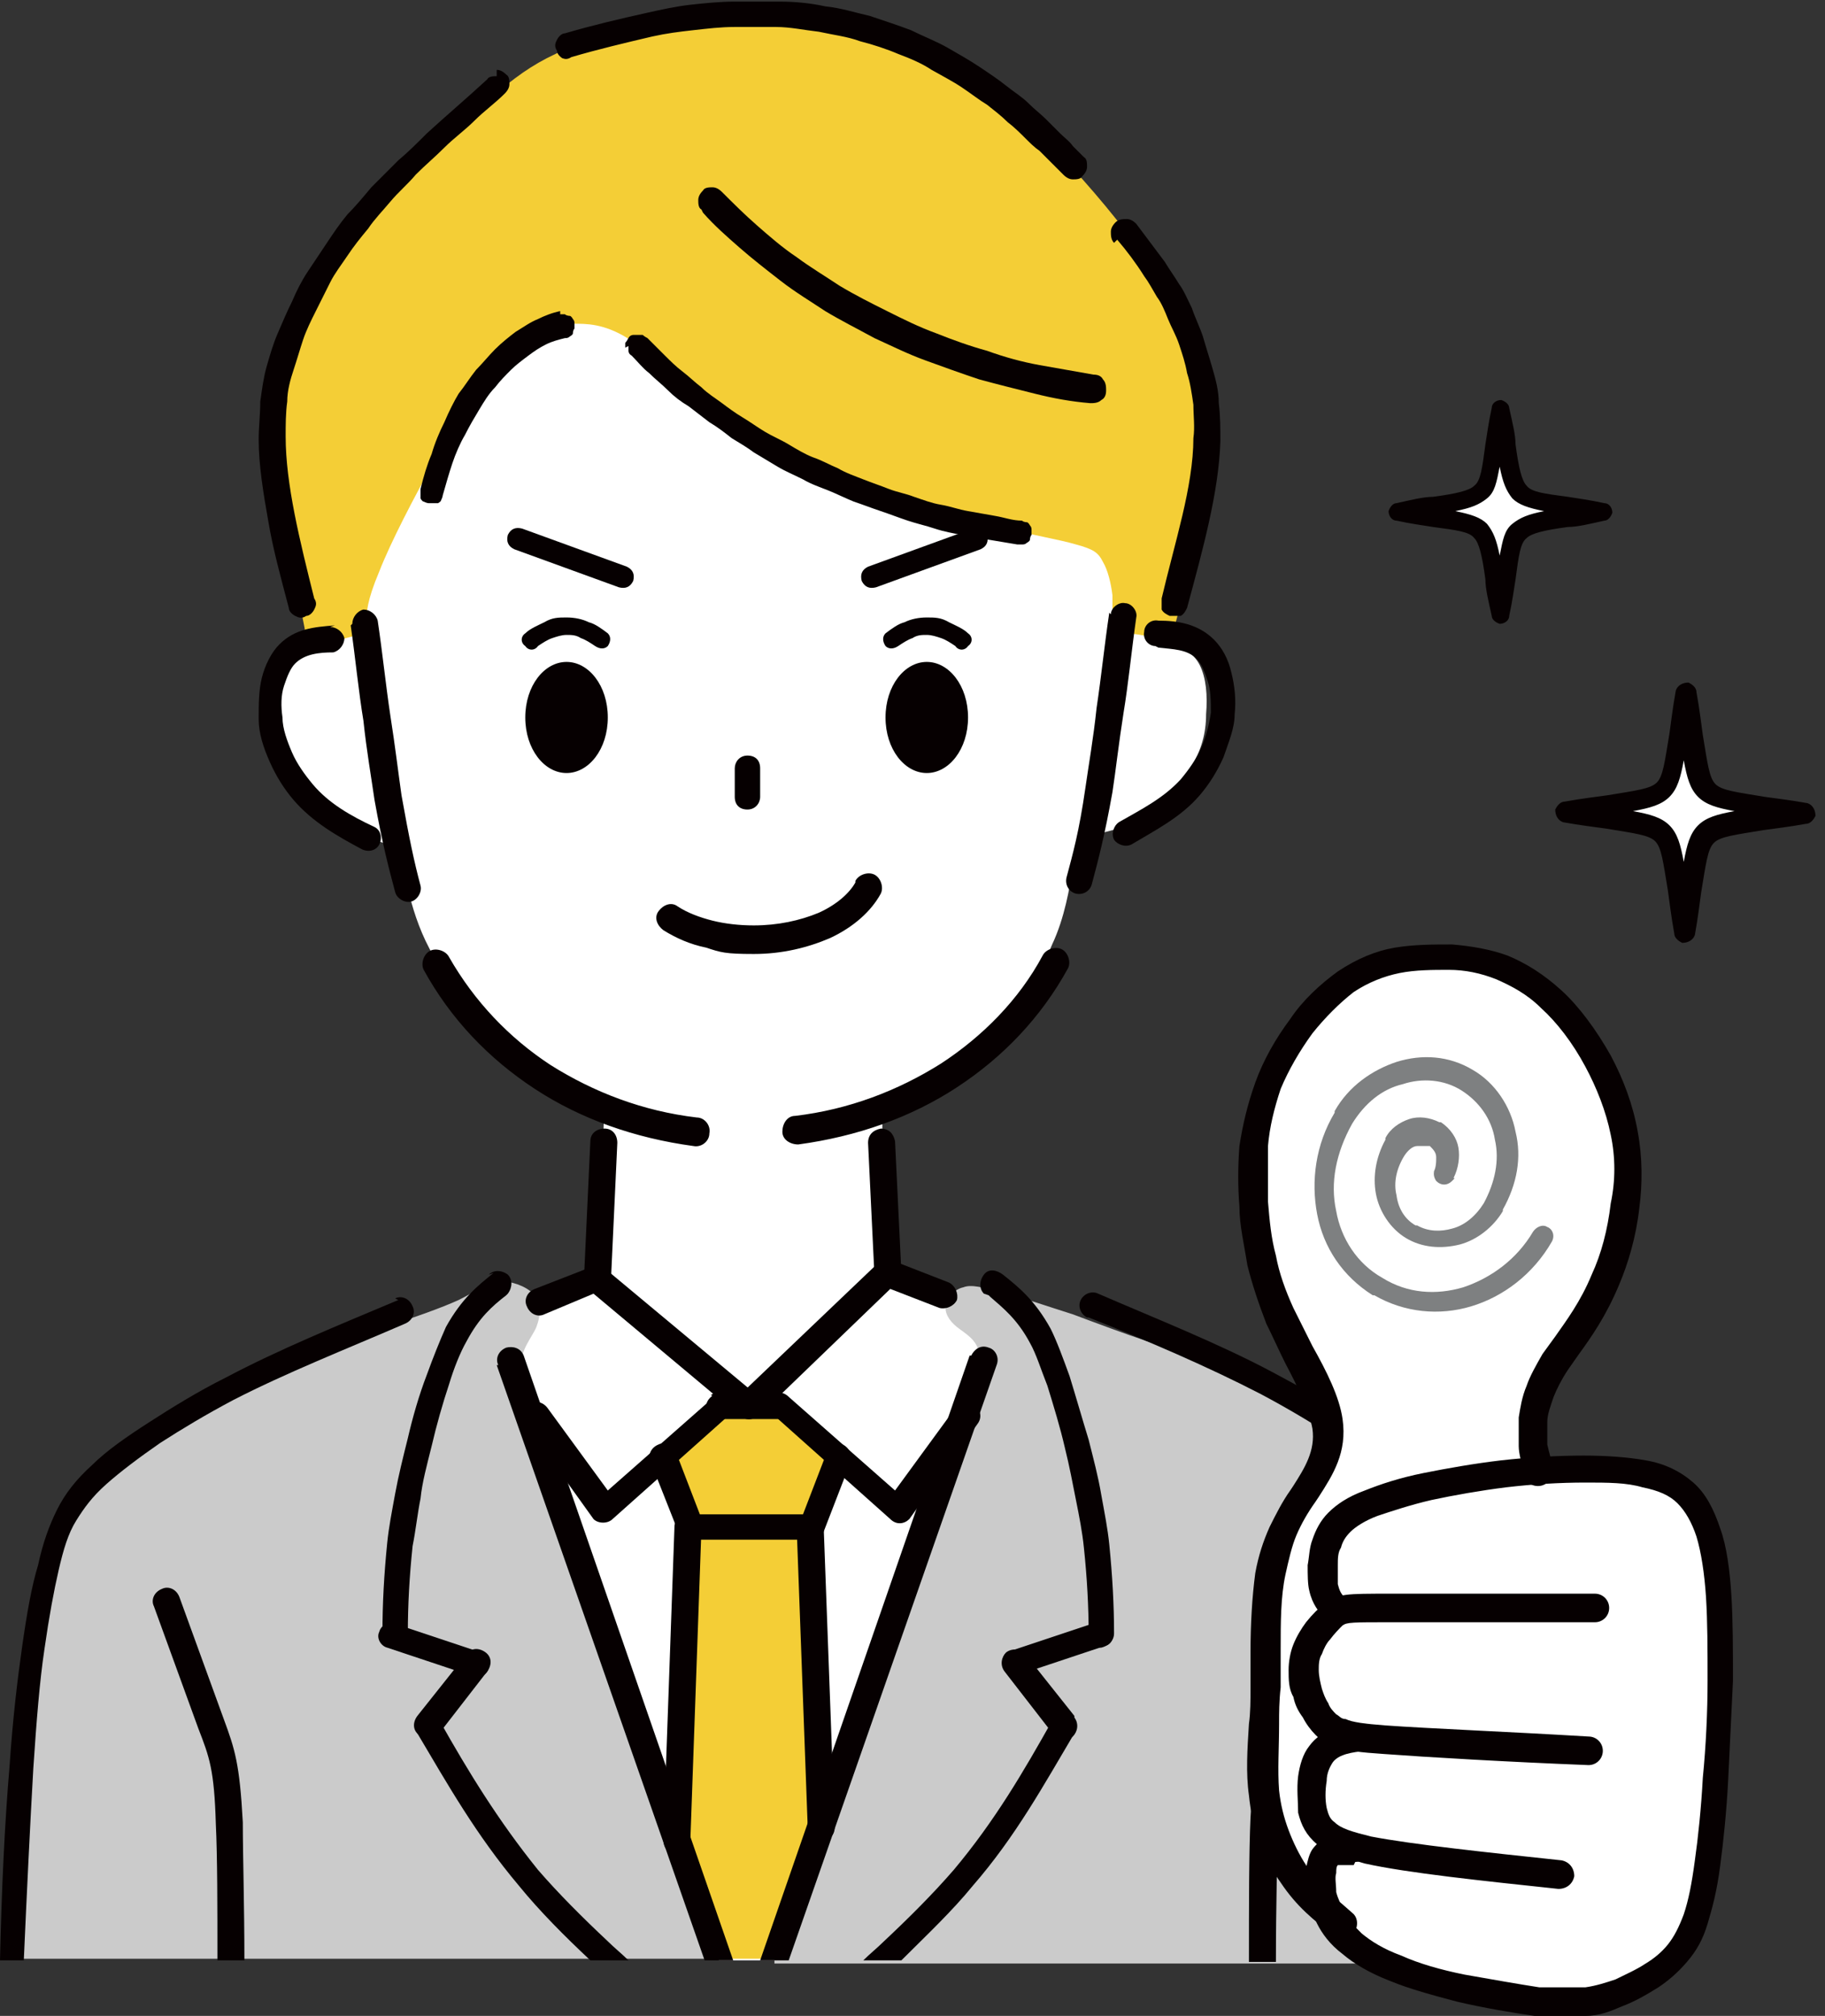
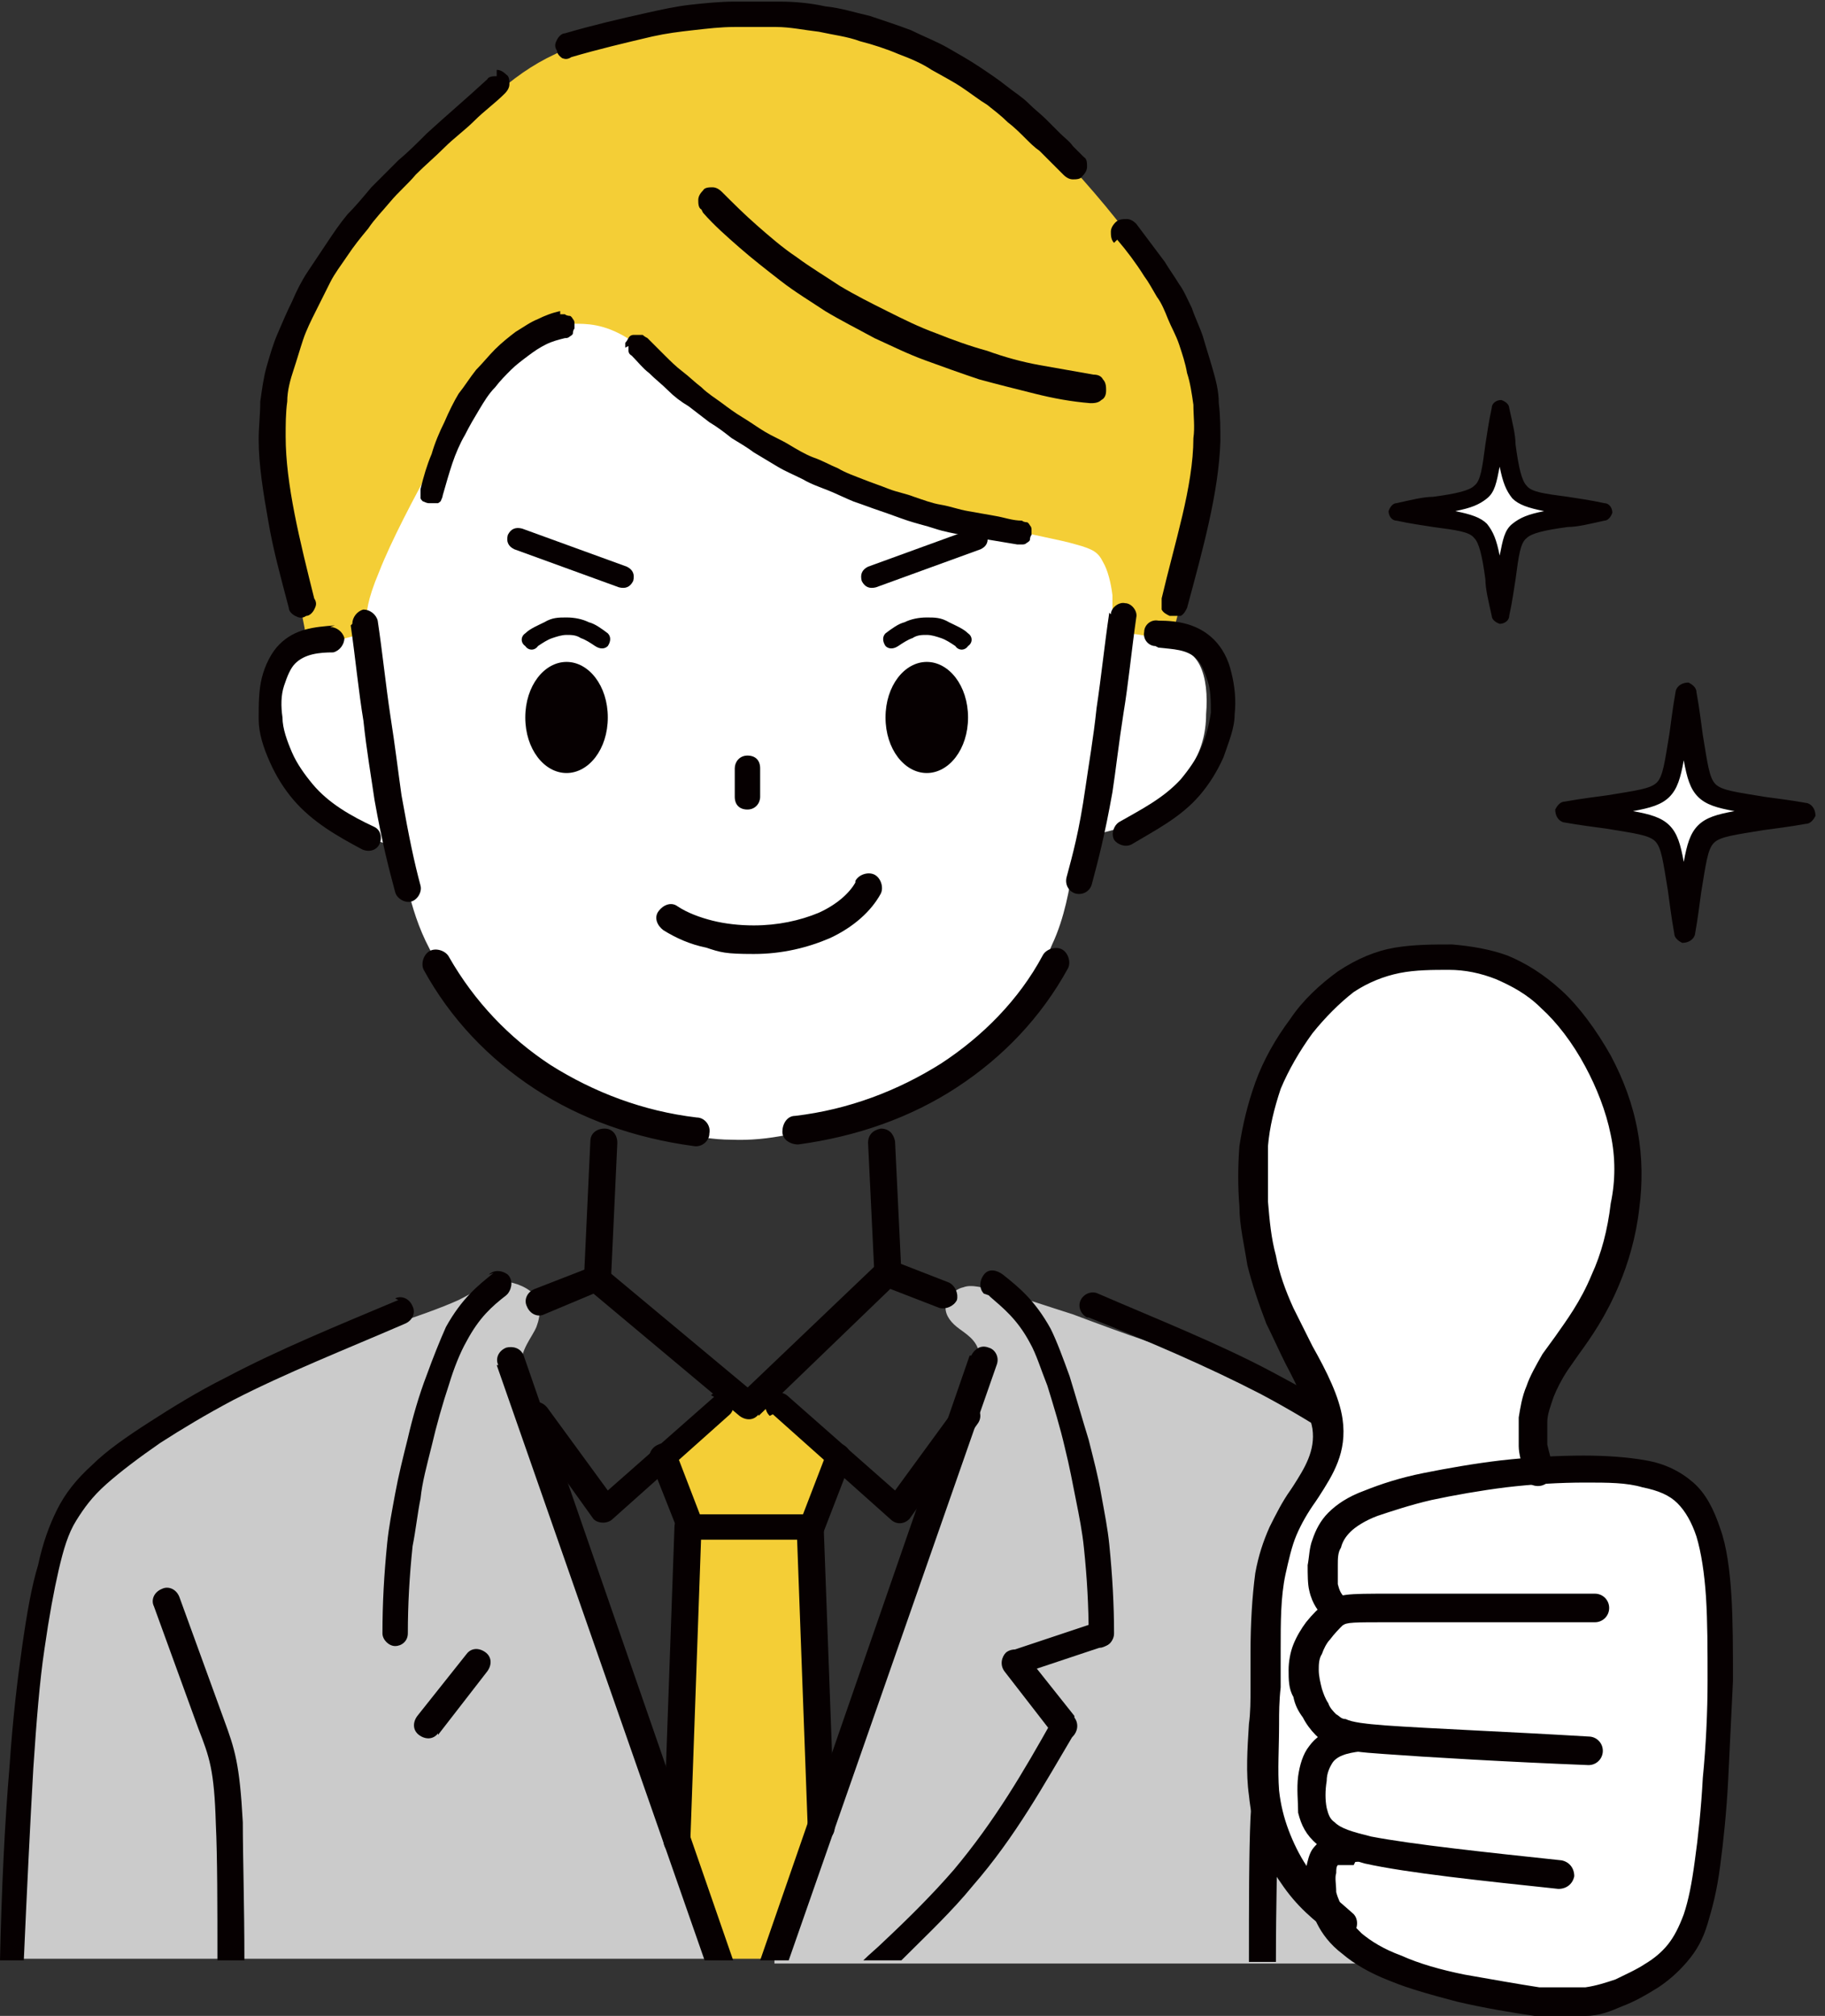
<svg xmlns="http://www.w3.org/2000/svg" id="_レイヤー_1" data-name="レイヤー 1" version="1.1" viewBox="0 0 115 127">
  <rect x="0" y="0" width="115" height="127" fill="#333333" stroke="none" />
  <defs>
    <style>
      .cls-1 {
        fill: #fff;
      }

      .cls-1, .cls-2, .cls-3, .cls-4, .cls-5, .cls-6 {
        stroke-width: 0px;
      }

      .cls-1, .cls-2, .cls-4, .cls-5 {
        fill-rule: evenodd;
      }

      .cls-2, .cls-6 {
        fill: #060001;
      }

      .cls-3 {
        fill: #7e8081;
      }

      .cls-4 {
        fill: #f4ce36;
      }

      .cls-5 {
        fill: #cbcbcb;
      }
    </style>
  </defs>
  <path class="cls-1" d="M106.1,58.7c-1.3-7.6,0-6.2-7.5-7.5,7.6-1.3,6.2,0,7.5-7.5,1.3,7.6,0,6.2,7.5,7.5-7.6,1.3-6.2,0-7.5,7.5h0Z" />
  <path class="cls-6" d="M105.1,56.1c.1.7.2,1.6.4,2.7,0,.3.3.5.5.6.4,0,.7-.2.8-.5.2-1.1.3-2,.4-2.7.3-1.8.4-2.7.8-3.1s1.3-.5,3.1-.8c.7-.1,1.6-.2,2.7-.4.3,0,.5-.3.6-.5,0-.4-.2-.7-.5-.8-1.1-.2-2-.3-2.7-.4-1.8-.3-2.7-.4-3.1-.8s-.5-1.3-.8-3.1c-.1-.7-.2-1.6-.4-2.7,0-.3-.3-.5-.5-.6-.4,0-.7.2-.8.5-.2,1.1-.3,2-.4,2.7-.3,1.8-.4,2.7-.8,3.1-.4.4-1.3.5-3.1.8-.7.1-1.6.2-2.7.4-.3,0-.5.3-.6.5,0,.4.2.7.5.8,1.1.2,2,.3,2.7.4,1.8.3,2.7.4,3.1.8.4.4.5,1.3.8,3.1h0ZM106.1,54.3c-.2-1.1-.4-1.8-.9-2.3-.5-.5-1.2-.7-2.3-.9,1.1-.2,1.8-.4,2.3-.9.5-.5.7-1.2.9-2.3.2,1.1.4,1.8.9,2.3.5.5,1.2.7,2.3.9-1.1.2-1.8.4-2.3.9-.5.5-.7,1.2-.9,2.3h0Z" />
  <path class="cls-1" d="M94.5,38.7c-1.1-6.5,0-5.3-6.4-6.4,6.5-1.1,5.3,0,6.4-6.4,1.1,6.5,0,5.3,6.4,6.4-6.5,1.1-5.3,0-6.4,6.4h0Z" />
  <path class="cls-6" d="M93.6,36.5c0,.6.2,1.4.4,2.3,0,.2.2.4.5.5.3,0,.6-.2.6-.5.2-.9.3-1.7.4-2.3.2-1.5.3-2.3.7-2.6.3-.3,1.1-.5,2.6-.7.6,0,1.4-.2,2.3-.4.2,0,.4-.2.5-.5,0-.3-.2-.6-.5-.6-.9-.2-1.7-.3-2.3-.4-1.5-.2-2.3-.3-2.6-.7-.3-.3-.5-1.1-.7-2.6,0-.6-.2-1.4-.4-2.3,0-.2-.2-.4-.5-.5-.3,0-.6.2-.6.5-.2.9-.3,1.7-.4,2.3-.2,1.5-.3,2.3-.7,2.6-.3.3-1.1.5-2.6.7-.6,0-1.4.2-2.3.4-.2,0-.4.2-.5.5,0,.3.2.6.5.6.9.2,1.7.3,2.3.4,1.5.2,2.3.3,2.6.7.3.3.5,1.1.7,2.6h0ZM94.5,35c-.2-1-.4-1.5-.8-2-.4-.4-1-.6-2-.8,1-.2,1.5-.4,2-.8s.6-1,.8-2c.2,1,.4,1.5.8,2,.4.4,1,.6,2,.8-1,.2-1.5.4-2,.8s-.6,1-.8,2h0Z" />
-   <path class="cls-1" d="M38.1,69.9c-.1,1-.1,3-.2,4.9,0,1.9-.2,3.8-.5,4.8-.3,1-.8,1.2-1.4,1.5-.6.2-1.3.5-2,.8s-1.2.5-1.9.8c-.7.3-1.4.6-1.7,1.3s-.2,1.7.6,3.8c.8,2.1,2.2,5.4,4.4,10.8,2.2,5.4,5.3,13,7.3,18,1.2,3.2,2,5.3,2.6,6.9h3.8l2.7-6.6c2.6-6.2,6.9-16.7,9.2-22.6,2.3-5.9,2.7-7.3,3.1-8.2.4-.9.7-1.3.3-1.7-.3-.4-1.3-.9-2.3-1.4-.9-.5-1.8-.9-2.7-1.3-.9-.4-1.7-.7-2.3-1-.6-.2-.9-.4-1.1-.6-.2-.2-.2-.5-.3-1.1,0-.7-.1-1.8-.1-3.5,0-1.7,0-4.1,0-5.2,0-1.1-.2-1-1.2-.7-1,.3-2.8.7-5,.9-2.1.1-4.6,0-6.5-.3-1.9-.3-3.1-.7-3.9-.9-.7-.2-1-.3-1.1.6h0Z" />
  <path class="cls-4" d="M42.2,91.5c.5-.6,1.5-1.5,2.1-2,.6-.5.8-.7,1.4-.8.6,0,1.5,0,2.1,0s.9,0,1.2,0c.3,0,.6.2,1.2.8.6.6,1.5,1.6,1.9,2.2.4.6.3.9,0,1.5-.3.7-.7,1.9-1,2.5-.2.7-.2.8-.1,3.2,0,2.4.2,7,.4,10,.1,3,.3,4.3.3,5.2,0,.9,0,1.4-.6,2.9-.5,1.5-1.5,4.1-2.2,6.1v.3h-3.7c-.7-1.9-1.5-4.1-2-5.6-.7-2-.6-2.3-.5-4.6.1-2.3.3-6.5.4-9.6.2-3.2.4-5.3.3-6.6,0-1.3-.3-1.7-.6-2.3-.3-.6-.6-1.5-.9-2-.2-.5-.3-.8.2-1.3h0Z" />
  <path class="cls-6" d="M37.2,71.9c0-.5.4-.8.9-.8.5,0,.8.4.8.9l-.4,8.6c0,.5-.4.8-.9.8-.5,0-.8-.4-.8-.9l.4-8.6h0Z" />
  <path class="cls-6" d="M54.7,72c0-.5.3-.8.8-.9.5,0,.8.3.9.8l.4,8.3c0,.5-.3.8-.8.9-.5,0-.8-.3-.9-.8l-.4-8.3h0Z" />
  <path class="cls-5" d="M1,123.5v-.6c.3-3.9.6-10.9,1.1-15.8.5-4.9,1.1-7.7,1.6-9.7.6-2,1.1-3.1,2.4-4.4,1.3-1.3,3.4-2.6,5.4-3.8,1.9-1.2,3.7-2.1,5.8-3,2.1-.9,4.6-1.8,6.7-2.5,2.1-.7,3.8-1.3,4.9-1.8,1.2-.6,1.8-1.1,2.5-1.2.8,0,1.7.3,2.2.8.5.6.5,1.3.2,2.1-.3.7-1,1.4-1,2.6,0,1.2.7,2.9,1.9,6.3,1.2,3.4,2.9,8.6,4.1,12.3,1.3,3.8,2.1,6.2,3.2,9.4l3.2,9.2H1ZM48.8,123.5c1.1-3,2.7-7.7,3.9-11,1.3-3.7,2-5.7,2.9-8.2.9-2.5,1.9-5.5,2.8-8.1.9-2.6,1.7-4.9,2.3-6.7.7-1.8,1.2-3.3,1-4.2-.1-.9-.9-1.3-1.4-1.7-.5-.4-.8-.9-.7-1.4.1-.5.6-1,1.1-1.1.5-.2,1.2,0,2.4.3,1.2.3,2.9.9,4.5,1.4,1.6.6,3.2,1.2,4.7,1.7,1.5.5,2.9.9,4.3,1.4,1.4.5,2.8,1.1,4.6,2,1.7.9,3.8,2.2,5.4,3.7,1.6,1.5,2.7,3.1,3.6,5.1.9,2,1.7,4.2,2.2,9,.5,4.8.7,12.1.9,16.5,0,.6,0,1.1,0,1.5h-44.5Z" />
  <path class="cls-6" d="M68.5,83c-.4-.2-.6-.7-.4-1.1.2-.4.7-.6,1.1-.4h0c3.7,1.6,7.5,3.1,10.9,4.9,1.7.9,3.3,1.8,4.8,2.8,1.4.9,2.6,1.9,3.6,2.7,1,.9,1.7,1.8,2.2,2.8.5,1,.9,2.1,1.2,3.5.3,1.4.7,3,1,5.1.3,2.1.6,4.6.8,7.6.2,3.6.4,7.9.6,12.6h-1.7c-.1-4.6-.3-8.9-.6-12.5-.2-3-.5-5.5-.7-7.5-.3-2-.6-3.7-.9-5-.3-1.3-.6-2.3-1.1-3.1-.4-.8-1-1.6-1.9-2.3-.9-.8-2-1.7-3.4-2.6-1.4-.9-2.9-1.8-4.6-2.7-3.3-1.7-7-3.3-10.8-4.8h0s0,0,0,0h0Z" />
  <path class="cls-6" d="M82.8,100.3c.2-.4.6-.7,1.1-.5.4.2.6.6.5,1.1l-2.8,7.7c-.7,1.8-1,2.6-1.1,6,0,2.2-.1,5.4-.1,9h-1.7c0-3.6,0-6.9.1-9.1.2-3.7.5-4.5,1.2-6.5l2.8-7.7h0Z" />
  <path class="cls-6" d="M31.4,86c-.2-.4,0-.9.5-1.1.4-.1.9,0,1.1.5l13.2,38.1h-1.8l-13.1-37.5h0Z" />
  <path class="cls-6" d="M61.2,85.4c.2-.4.6-.7,1.1-.5.4.1.7.6.5,1.1l-13.1,37.5h-1.8l13.2-38.1h0Z" />
  <path class="cls-6" d="M30.8,80.3c.3-.3.8-.3,1.2,0,.3.3.3.8,0,1.2,0,0,0,0-.1.1-.9.7-1.7,1.4-2.5,2.9-.4.7-.8,1.7-1.1,2.7-.4,1.2-.8,2.6-1.1,3.9-.3,1.2-.6,2.3-.7,3.3-.2,1-.3,2-.5,3-.2,1.9-.3,3.7-.3,5.5h0c0,.5-.4.8-.8.8-.4,0-.8-.4-.8-.8h0c0-1.9.1-3.7.3-5.7.1-1,.3-2,.5-3.1.2-1.1.5-2.3.8-3.5.3-1.3.7-2.7,1.2-4,.4-1.1.8-2.1,1.2-3,1-1.8,2-2.6,3-3.4h0Z" />
-   <path class="cls-6" d="M24.4,103.8c-.4-.1-.7-.6-.5-1,.1-.4.6-.7,1-.5l5.4,1.8c.4.1.7.6.5,1-.1.4-.6.7-1,.5l-5.4-1.8h0Z" />
  <path class="cls-6" d="M27.6,109.2c-.3.4-.8.4-1.2.1-.4-.3-.4-.8-.1-1.2l3.1-3.9c.3-.4.8-.4,1.2-.1s.4.8.1,1.2l-3.1,4h0Z" />
-   <path class="cls-6" d="M37.2,123.5c-1.6-1.5-3.2-3.1-4.5-4.7-2.7-3.2-4.5-6.4-6.4-9.6-.2-.4,0-.9.3-1.1.4-.2.9,0,1.1.3,1.8,3.2,3.7,6.3,6.2,9.4,1.3,1.5,2.8,3,4.4,4.5.4.4.9.8,1.3,1.2h-2.4Z" />
  <path class="cls-6" d="M62,81.5c-.3-.3-.3-.8,0-1.2s.8-.3,1.2,0c1,.8,2,1.6,3,3.4.4.8.8,1.9,1.2,3,.4,1.3.8,2.7,1.2,4,.3,1.2.6,2.3.8,3.5.2,1.1.4,2.1.5,3.1.2,2,.3,3.8.3,5.6h0c0,.5-.4.8-.8.9-.4,0-.8-.3-.8-.8h0c0-1.8-.1-3.6-.3-5.5-.1-1-.3-2-.5-3-.2-1-.4-2.1-.7-3.3-.3-1.3-.7-2.6-1.1-3.9-.4-1-.7-2-1.1-2.7-.8-1.5-1.7-2.2-2.5-2.9,0,0,0,0-.1-.1h0Z" />
  <path class="cls-6" d="M69.1,102.2c.4-.1.9,0,1,.5.1.4,0,.9-.5,1l-5.4,1.8c-.4.1-.9,0-1-.5-.1-.4,0-.9.5-1l5.4-1.8h0Z" />
  <path class="cls-6" d="M67.7,108.2c.3.4.2.9-.1,1.2-.4.3-.9.2-1.2-.1l-3.1-4c-.3-.4-.2-.9.1-1.2.4-.3.9-.2,1.2.1l3.1,3.9h0Z" />
  <path class="cls-6" d="M54.4,123.5c.4-.4.9-.8,1.3-1.2,1.6-1.5,3.1-3,4.4-4.5,2.6-3.1,4.4-6.2,6.2-9.4.2-.4.7-.5,1.1-.3.4.2.5.7.3,1.1-1.9,3.2-3.7,6.5-6.4,9.6-1.3,1.6-2.9,3.1-4.5,4.7h-2.4Z" />
  <path class="cls-6" d="M47.7,87.9c.4.3.4.8.1,1.2-.3.4-.8.4-1.2.1l-9.2-7.7-3.1,1.3c-.4.2-.9,0-1.1-.5-.2-.4,0-.9.5-1.1l3.6-1.4h0c.3-.1.6,0,.8.1l9.6,8h0Z" />
  <path class="cls-6" d="M47.8,89.1c-.3.3-.9.3-1.2,0-.3-.3-.3-.9,0-1.2l8.7-8.3c.2-.2.6-.3.9-.2l3.6,1.4c.4.2.6.7.5,1.1-.2.4-.7.6-1.1.5l-3.1-1.2-8.3,8h0Z" />
  <path class="cls-6" d="M44.8,87.9c.3-.3.9-.3,1.2,0,.3.3.3.9,0,1.2l-7.4,6.6c-.3.3-.9.3-1.2,0,0,0,0,0,0,0l-4.3-6c-.3-.4-.2-.9.2-1.2.4-.3.9-.2,1.2.2l3.8,5.2,6.7-5.9h0Z" />
  <path class="cls-6" d="M48.5,89.2c-.3-.3-.4-.8,0-1.2.3-.3.8-.4,1.2,0l6.7,5.9,3.8-5.2c.3-.4.8-.5,1.2-.2.4.3.5.8.2,1.2l-4.3,6s0,0,0,0c-.3.3-.8.4-1.2,0l-7.4-6.6h0Z" />
-   <path class="cls-6" d="M45.3,89.4c-.5,0-.8-.4-.8-.8s.4-.8.8-.8h3.7c.5,0,.8.4.8.8s-.4.8-.8.8h-3.7Z" />
  <path class="cls-6" d="M52,91.5c.2-.4.6-.6,1.1-.5.4.2.6.6.5,1.1l-1.7,4.4c-.1.3-.4.5-.8.5h0s-7.6,0-7.6,0c-.4,0-.7-.3-.8-.6l-1.7-4.3c-.2-.4,0-.9.5-1.1.4-.2.9,0,1.1.5l1.5,3.9h6.5l1.5-3.9h0Z" />
  <path class="cls-6" d="M42.5,96.2c0-.5.4-.8.9-.8.5,0,.8.4.8.9l-.7,19.7c0,.5-.4.8-.9.8-.5,0-.8-.4-.8-.9l.7-19.7h0Z" />
  <path class="cls-6" d="M50.2,96.2c0-.5.3-.8.8-.9.5,0,.8.3.9.8l.7,19c0,.5-.3.8-.8.9-.5,0-.8-.3-.9-.8l-.7-19h0Z" />
  <path class="cls-4" d="M19.2,39.6c-.3-1.6-.9-4.1-1.4-6.7-.5-2.6-.9-5.2-.5-7.8.3-2.7,1.4-5.4,2.9-7.7,1.5-2.4,3.4-4.4,5.3-6.3,1.9-1.9,3.8-3.6,5.4-4.9,1.5-1.3,2.6-2.1,4.1-2.8,1.4-.7,3.3-1.3,5.9-1.8,2.6-.5,6.1-.8,9.6-.4,3.5.4,6.9,1.5,9.8,3.1,2.9,1.7,5.2,4,7.2,6.2,2,2.2,3.8,4.4,5.3,6.7,1.5,2.3,2.7,4.6,3.3,6.7.6,2.1.6,3.8.3,5.8-.3,2-.9,4.3-1.4,6.1-.5,1.8-.8,3.1-1.2,4.4-.4,1.3-.8,2.6-1.1,3.3-.4.7-.7.7-7.9.7-7.2,0-21.1-.2-29.7-.3-8.5-.1-11.6-.2-13.3-.4-1.6-.2-1.8-.4-2-.9-.1-.5-.2-1.2-.6-2.9h0Z" />
  <path class="cls-1" d="M35.7,20.4c.9,0,1.9-.1,3.3.6,1.4.7,3,2.3,5.5,4,2.5,1.7,5.8,3.6,9,5.1,3.3,1.4,6.5,2.3,9,3,2.5.6,4.3.9,5.3,1.2,1.1.3,1.4.5,1.7,1.1.3.5.5,1.3.6,2.1,0,.8,0,1.6,0,2,0,.4.2.3.8.4.6,0,1.7.2,2.6.5.9.3,1.7.7,2.1,1.5.4.8.5,1.9.4,3.1,0,1.2-.3,2.3-1,3.4-.7,1-1.7,2-2.6,2.6-.9.7-1.6,1.1-2.3,1.3-.7.2-1.4.3-1.8.6-.4.2-.5.6-.7,1.8-.2,1.2-.5,3.1-1.3,4.8-.7,1.7-1.9,3.2-3.2,4.7-1.3,1.5-2.8,3-4.6,4.1-1.7,1.1-3.7,1.8-5.8,2.4-2.1.6-4.2,1.2-6.6,1.1-2.3,0-4.8-.8-6.9-1.6-2.1-.8-3.8-1.7-5.5-3-1.8-1.3-3.6-3.1-4.8-4.7-1.3-1.6-2-2.9-2.5-4.2-.5-1.3-.8-2.7-1-3.6-.2-.9-.3-1.2-.7-1.4-.4-.2-1.1-.3-2.3-.9-1.2-.6-3-1.8-4-3.4-1-1.6-1.2-3.6-1.1-5,0-1.3.4-2,.8-2.4.4-.4.8-.7,1.7-.9.8-.2,2.1-.5,2.7-.7.6-.2.6-.4.6-.9,0-.5,0-1.2.8-3.1.7-1.8,2.2-4.7,3.5-7,1.3-2.3,2.6-4,3.5-5.3.9-1.3,1.6-2,2.3-2.5.7-.5,1.5-.6,2.4-.7h0Z" />
  <path class="cls-6" d="M35.3,19.6h0c-.5.1-1,.3-1.4.5-.5.2-.9.5-1.4.8-.4.3-.9.7-1.3,1.1-.4.4-.8.9-1.2,1.3-.4.5-.7,1-1.1,1.5-.3.5-.6,1.1-.9,1.8-.3.6-.6,1.3-.8,2-.3.7-.5,1.4-.7,2.2h0c0,.1,0,.2,0,.3,0,.1,0,.2,0,.3,0,0,.1.2.2.2,0,0,.2.1.3.1h0c.1,0,.2,0,.3,0,.1,0,.2,0,.3,0,0,0,.2-.1.2-.2,0,0,.1-.2.1-.3h0c.2-.7.4-1.4.6-2,.2-.6.5-1.3.8-1.8.3-.6.6-1.1.9-1.6.3-.5.6-1,1-1.4.3-.4.7-.8,1-1.1.3-.3.7-.6,1.1-.9.4-.3.7-.5,1.1-.7.4-.2.8-.3,1.2-.4h0c.1,0,.2,0,.3-.1,0,0,.2-.1.2-.2,0,0,0-.2.1-.3,0,0,0-.2,0-.3h0c0-.1,0-.2-.1-.3,0,0-.1-.2-.2-.2,0,0-.2,0-.3-.1,0,0-.2,0-.3,0h0Z" />
-   <path class="cls-6" d="M39.6,21.8c0,.1,0,.2,0,.3,0,0,0,.2.2.3.4.4.7.8,1.1,1.1.4.4.8.7,1.2,1.1.4.4.8.7,1.3,1,.4.3.9.7,1.3,1,.5.3.9.6,1.4,1,.5.3,1,.6,1.4.9.5.3,1,.6,1.5.9.5.3,1,.5,1.6.8.5.3,1.1.5,1.6.7.5.2,1.1.5,1.6.7.6.2,1.1.4,1.7.6.6.2,1.1.4,1.7.6.6.2,1.1.3,1.7.5.6.2,1.2.3,1.7.4.6.1,1.2.2,1.7.3.6.1,1.2.2,1.8.3.1,0,.2,0,.3,0,.1,0,.2,0,.3-.1,0,0,.2-.1.2-.2,0,0,0-.2.1-.3h0c0-.1,0-.2,0-.3,0-.1,0-.2-.1-.3,0,0-.1-.2-.2-.2,0,0-.2,0-.3-.1h0c-.6,0-1.1-.2-1.7-.3-.6-.1-1.1-.2-1.7-.3-.6-.1-1.1-.3-1.7-.4-.6-.1-1.1-.3-1.7-.5-.5-.2-1.1-.3-1.6-.5-.5-.2-1.1-.4-1.6-.6-.5-.2-1.1-.4-1.6-.7-.5-.2-1-.5-1.6-.7-.5-.2-1-.5-1.5-.8-.5-.3-1-.5-1.5-.8-.5-.3-.9-.6-1.4-.9-.5-.3-.9-.6-1.3-.9-.4-.3-.9-.6-1.3-1-.4-.3-.8-.7-1.2-1-.4-.3-.8-.7-1.1-1-.4-.4-.7-.7-1.1-1.1,0,0-.2-.1-.3-.2,0,0-.2,0-.3,0-.1,0-.2,0-.3,0,0,0-.2,0-.3.2,0,0-.1.2-.2.3,0,0,0,.2,0,.3h0Z" />
+   <path class="cls-6" d="M39.6,21.8c0,.1,0,.2,0,.3,0,0,0,.2.2.3.4.4.7.8,1.1,1.1.4.4.8.7,1.2,1.1.4.4.8.7,1.3,1,.4.3.9.7,1.3,1,.5.3.9.6,1.4,1,.5.3,1,.6,1.4.9.5.3,1,.6,1.5.9.5.3,1,.5,1.6.8.5.3,1.1.5,1.6.7.5.2,1.1.5,1.6.7.6.2,1.1.4,1.7.6.6.2,1.1.4,1.7.6.6.2,1.1.3,1.7.5.6.2,1.2.3,1.7.4.6.1,1.2.2,1.7.3.6.1,1.2.2,1.8.3.1,0,.2,0,.3,0,.1,0,.2,0,.3-.1,0,0,.2-.1.2-.2,0,0,0-.2.1-.3h0c0-.1,0-.2,0-.3,0-.1,0-.2-.1-.3,0,0-.1-.2-.2-.2,0,0-.2,0-.3-.1c-.6,0-1.1-.2-1.7-.3-.6-.1-1.1-.2-1.7-.3-.6-.1-1.1-.3-1.7-.4-.6-.1-1.1-.3-1.7-.5-.5-.2-1.1-.3-1.6-.5-.5-.2-1.1-.4-1.6-.6-.5-.2-1.1-.4-1.6-.7-.5-.2-1-.5-1.6-.7-.5-.2-1-.5-1.5-.8-.5-.3-1-.5-1.5-.8-.5-.3-.9-.6-1.4-.9-.5-.3-.9-.6-1.3-.9-.4-.3-.9-.6-1.3-1-.4-.3-.8-.7-1.2-1-.4-.3-.8-.7-1.1-1-.4-.4-.7-.7-1.1-1.1,0,0-.2-.1-.3-.2,0,0-.2,0-.3,0-.1,0-.2,0-.3,0,0,0-.2,0-.3.2,0,0-.1.2-.2.3,0,0,0,.2,0,.3h0Z" />
  <path class="cls-6" d="M44.3,13.4h0c.7.8,1.5,1.5,2.3,2.2.8.7,1.7,1.4,2.6,2.1.9.7,1.9,1.3,2.8,1.9,1,.6,2,1.1,3.1,1.7,1.1.5,2.1,1,3.2,1.4,1.1.4,2.2.8,3.4,1.2,1.1.3,2.3.6,3.5.9,1.2.3,2.3.5,3.5.6h0c.2,0,.5,0,.7-.2.2-.1.3-.3.3-.6h0c0-.2,0-.5-.2-.7-.1-.2-.3-.3-.6-.3h0c-1.1-.2-2.3-.4-3.4-.6-1.1-.2-2.2-.5-3.3-.9-1.1-.3-2.2-.7-3.2-1.1-1.1-.4-2.1-.9-3.1-1.4-1-.5-2-1-3-1.6-.9-.6-1.9-1.2-2.7-1.8-.9-.6-1.7-1.3-2.5-2-.8-.7-1.5-1.4-2.2-2.1h0c-.2-.2-.4-.3-.6-.3-.2,0-.5,0-.6.2h0c-.2.2-.3.4-.3.6,0,.2,0,.5.2.6h0Z" />
  <path class="cls-6" d="M35.3,3.6c.2.1.4.2.7,0h0c1.7-.5,3.4-.9,5.1-1.3.9-.2,1.7-.3,2.6-.4.9-.1,1.7-.2,2.6-.2.9,0,1.8,0,2.6,0,.9,0,1.8.2,2.7.3.9.2,1.8.3,2.6.6.8.2,1.7.5,2.4.8.8.3,1.5.6,2.1,1,.7.4,1.3.7,1.9,1.1.6.4,1.1.8,1.6,1.1.5.4.9.7,1.3,1.1.4.3.8.7,1.1,1,.3.3.6.6.9.8.3.3.5.5.8.8.2.2.5.5.7.7h0c.2.2.4.3.6.3.2,0,.5,0,.6-.2h0c.2-.2.3-.4.3-.6,0-.2,0-.5-.2-.6h0c-.2-.2-.5-.5-.7-.7-.2-.3-.5-.5-.8-.8-.3-.3-.6-.6-.9-.9-.3-.3-.7-.6-1.1-1-.4-.4-.9-.7-1.4-1.1-.5-.4-1.1-.8-1.7-1.2-.6-.4-1.3-.8-2-1.2-.7-.4-1.5-.7-2.3-1.1-.8-.3-1.7-.6-2.6-.9-.9-.2-1.8-.5-2.8-.6-.9-.2-1.9-.3-2.9-.3-.9,0-1.9,0-2.8,0-.9,0-1.9.1-2.8.2s-1.8.3-2.7.5c-1.8.4-3.5.8-5.2,1.3h0c-.2,0-.4.2-.5.4-.1.2-.2.4,0,.7,0,.2.2.4.4.5h0Z" />
  <path class="cls-6" d="M70.4,15.1h0c.6.7,1.2,1.5,1.7,2.3.3.4.5.8.8,1.3.3.4.5.9.7,1.4.2.5.5,1,.7,1.6.2.6.4,1.2.5,1.8.2.6.3,1.3.4,2,0,.7.1,1.4,0,2.1,0,1.5-.3,3.2-.7,4.9-.4,1.7-.9,3.5-1.3,5.2,0,.2,0,.5,0,.7.1.2.3.3.5.4h0c.2,0,.5,0,.7,0,.2-.1.3-.3.4-.5h0c1-3.7,2-7.3,2.1-10.5,0-.8,0-1.6-.1-2.4,0-.8-.2-1.5-.4-2.2-.2-.7-.4-1.3-.6-2-.2-.6-.5-1.2-.7-1.8-.3-.6-.5-1.1-.8-1.5-.3-.5-.6-.9-.9-1.4-.6-.8-1.2-1.6-1.8-2.4h0c-.2-.2-.4-.3-.6-.3-.2,0-.5,0-.7.2-.2.2-.3.4-.3.6,0,.2,0,.5.2.7h0Z" />
  <path class="cls-6" d="M31.3,4.8c-.2,0-.5,0-.6.2h0c-1.3,1.2-2.6,2.3-3.8,3.4-.6.6-1.2,1.2-1.8,1.7-.6.6-1.2,1.2-1.7,1.7-.5.6-1,1.2-1.5,1.7-.5.6-.9,1.2-1.3,1.8-.4.6-.8,1.2-1.2,1.8-.4.6-.7,1.2-1,1.9-.3.6-.6,1.3-.9,2-.3.7-.5,1.4-.7,2.1-.2.7-.3,1.5-.4,2.2,0,.8-.1,1.6-.1,2.4,0,1.6.3,3.4.6,5.1.3,1.8.8,3.6,1.3,5.5,0,.2.2.4.4.5.2.1.4.2.7,0h0c.2,0,.4-.2.5-.4.1-.2.2-.4,0-.7h0c-.9-3.6-1.8-7.2-1.8-10.2,0-.7,0-1.5.1-2.2,0-.7.2-1.4.4-2,.2-.6.4-1.3.6-1.9.2-.6.5-1.2.8-1.8.3-.6.6-1.2.9-1.8.3-.6.7-1.1,1.1-1.7.4-.6.8-1.1,1.3-1.7.4-.6.9-1.1,1.4-1.7.5-.6,1.1-1.1,1.6-1.7.6-.6,1.2-1.1,1.8-1.7.6-.6,1.3-1.1,1.9-1.7.6-.6,1.3-1.1,1.9-1.7.2-.2.3-.4.3-.6,0-.2,0-.5-.2-.6-.2-.2-.4-.3-.6-.3h0Z" />
  <path class="cls-6" d="M22.2,39.3c0-.4.3-.8.7-.9.4,0,.8.3.9.7.3,2,.5,4,.8,6,.3,1.9.5,3.6.7,5,.5,2.8.8,4.2,1.2,5.7h0c.1.4-.2.9-.6,1-.4.1-.9-.2-1-.6h0c-.4-1.5-.8-3-1.3-5.8-.2-1.4-.5-3.1-.7-5-.3-1.8-.5-3.9-.8-6h0Z" />
  <path class="cls-6" d="M70,38.7c0-.4.5-.8.9-.7.4,0,.8.5.7.9-.3,2.1-.5,4.2-.8,6-.3,1.9-.5,3.7-.7,5-.5,2.8-.9,4.3-1.3,5.8h0c-.1.4-.5.7-1,.6-.4-.1-.7-.5-.6-1h0c.4-1.5.8-2.9,1.2-5.7.2-1.4.5-3.1.7-5,.3-2,.5-4,.8-6h0Z" />
  <path class="cls-6" d="M20.8,39.5c.4,0,.8.3.9.7,0,.4-.3.8-.7.9,0,0,0,0,0,0-.9,0-1.8.1-2.4.7-.3.3-.5.8-.7,1.4-.2.6-.2,1.3-.1,2,0,.7.3,1.5.6,2.2.3.7.8,1.4,1.3,2,1,1.2,2.4,2,3.9,2.7.4.2.5.7.3,1.1s-.7.5-1.1.3c-1.5-.8-3.1-1.7-4.3-3.1-.6-.7-1.1-1.5-1.5-2.4-.4-.9-.7-1.8-.7-2.7,0-.9,0-1.8.2-2.6.2-.8.6-1.6,1.1-2.1,1-1,2.2-1.1,3.5-1.2h0Z" />
  <path class="cls-6" d="M72.8,40.7c-.4,0-.8-.4-.7-.9,0-.4.4-.8.9-.7,1.2,0,2.5.2,3.5,1.2.5.5.9,1.2,1.1,2.1.2.8.3,1.7.2,2.6,0,.9-.4,1.8-.7,2.7-.4.9-.9,1.7-1.5,2.4-1.2,1.4-2.8,2.2-4.3,3.1-.4.2-.9,0-1.1-.3-.2-.4,0-.9.3-1.1,1.4-.8,2.8-1.5,3.9-2.7.5-.6,1-1.3,1.3-2,.3-.7.5-1.5.6-2.2,0-.7,0-1.4-.2-2-.2-.6-.4-1.1-.7-1.4-.6-.6-1.5-.6-2.4-.7,0,0,0,0,0,0h0Z" />
  <path class="cls-6" d="M46.3,48.4c0-.4.3-.8.8-.8s.8.3.8.8v1.8c0,.4-.3.8-.8.8s-.8-.3-.8-.8v-1.8h0Z" />
  <path class="cls-6" d="M61,39.9c.3.2.3.6,0,.8-.2.3-.6.3-.8,0-.3-.2-.6-.4-.9-.5-.3-.1-.6-.2-.9-.2s-.6,0-.9.2c-.3.1-.6.3-.9.5-.3.2-.6.2-.8,0-.2-.3-.2-.6,0-.8.4-.3.8-.6,1.2-.7.4-.2.9-.3,1.4-.3s.9,0,1.4.3c.4.2.9.4,1.2.7h0Z" />
  <path class="cls-2" d="M58.4,41.7c1.4,0,2.6,1.5,2.6,3.5s-1.2,3.5-2.6,3.5-2.6-1.5-2.6-3.5,1.2-3.5,2.6-3.5h0Z" />
  <path class="cls-6" d="M55.2,37c-.4.1-.7,0-.9-.4-.1-.4,0-.7.4-.9l6.6-2.4c.4-.1.7,0,.9.4.1.4,0,.7-.4.9l-6.6,2.4h0Z" />
  <path class="cls-6" d="M33.1,39.9c-.3.2-.3.6,0,.8.2.3.6.3.8,0,.3-.2.6-.4.9-.5.3-.1.6-.2.9-.2s.6,0,.9.2c.3.1.6.3.9.5.3.2.6.2.8,0,.2-.3.2-.6,0-.8-.4-.3-.8-.6-1.2-.7-.4-.2-.9-.3-1.4-.3s-.9,0-1.4.3c-.4.2-.9.4-1.2.7h0Z" />
  <path class="cls-2" d="M35.7,41.7c-1.4,0-2.6,1.5-2.6,3.5s1.2,3.5,2.6,3.5,2.6-1.5,2.6-3.5-1.2-3.5-2.6-3.5h0Z" />
  <path class="cls-6" d="M39,37c.4.1.7,0,.9-.4.1-.4,0-.7-.4-.9l-6.6-2.4c-.4-.1-.7,0-.9.4-.1.4,0,.7.4.9l6.6,2.4h0Z" />
  <path class="cls-6" d="M65.7,60.2c.2-.4.8-.6,1.2-.4.4.2.6.8.4,1.2-1.7,3.1-4.1,5.6-7,7.5-2.9,1.9-6.3,3.1-10,3.6-.5,0-1-.3-1-.8,0-.5.3-1,.8-1,3.4-.4,6.5-1.6,9.2-3.3,2.6-1.7,4.9-4,6.4-6.8h0ZM43.9,70.4c.5,0,.9.5.8,1,0,.5-.5.9-1,.8-3.7-.5-7.1-1.7-10-3.6-2.9-1.9-5.3-4.4-7-7.5-.2-.4,0-1,.4-1.2.4-.2,1,0,1.2.4,1.6,2.8,3.8,5.1,6.4,6.8,2.7,1.7,5.8,2.9,9.2,3.3h0Z" />
  <path class="cls-6" d="M53.9,55.5c.2-.4.8-.6,1.2-.4.4.2.6.8.4,1.2-.6,1.1-1.7,2.1-3.2,2.8-1.4.6-3,1-4.8,1s-2.1-.1-3-.4c-1-.2-1.9-.6-2.7-1.1-.4-.3-.6-.8-.3-1.2.3-.4.8-.6,1.2-.3.6.4,1.4.7,2.2.9.8.2,1.7.3,2.6.3,1.5,0,2.9-.3,4.1-.8,1.1-.5,1.9-1.2,2.3-1.9h0Z" />
  <path class="cls-6" d="M24.9,81.8c.4-.2.9,0,1.1.5.2.4,0,.9-.5,1.1h0c-3.7,1.6-7.5,3.1-10.8,4.8-1.7.9-3.2,1.8-4.6,2.7-1.3.9-2.5,1.8-3.4,2.6-.9.8-1.4,1.5-1.9,2.3-.5.8-.8,1.8-1.1,3.1-.3,1.3-.6,2.9-.9,5-.3,2-.5,4.5-.7,7.5-.2,3.5-.4,7.6-.6,12.1H0c.1-4.5.3-8.7.6-12.2.2-3,.5-5.5.8-7.6.3-2.1.6-3.8,1-5.1.3-1.4.7-2.5,1.2-3.5.5-1,1.2-1.9,2.2-2.8.9-.9,2.2-1.8,3.6-2.7,1.4-.9,3-1.9,4.8-2.8,3.4-1.8,7.1-3.3,10.9-4.9h0s0,0,0,0h0Z" />
  <path class="cls-6" d="M9.7,101.2c-.2-.4,0-.9.5-1.1.4-.2.9,0,1.1.5l2.8,7.7c.7,1.9,1,2.8,1.2,6.5,0,2.1.1,5.2.1,8.7h-1.7c0-3.4,0-6.5-.1-8.6-.1-3.4-.4-4.2-1.1-6l-2.8-7.7h0Z" />
  <path class="cls-1" d="M80.5,97.4c.4-1.1,1-2.2,1.5-3.1.5-.9.9-1.6,1.1-2.2.2-.6.3-1.1.2-2-.1-.9-.5-2.2-1-3.4-.5-1.3-1.1-2.5-1.6-3.7-.5-1.2-.9-2.3-1.3-3.7-.4-1.3-.8-2.8-.8-4.7,0-1.9.4-4.2,1.3-6.1.9-2,2.3-3.6,3.4-4.8,1.1-1.2,1.9-1.9,3.2-2.3,1.3-.5,3.1-.8,4.8-.7,1.8,0,3.5.5,4.8,1.3,1.3.9,2.3,2.2,3,3.2.7,1,1.2,1.7,1.7,2.7.5.9.9,2.1,1.2,3.2.3,1.1.4,2.2.3,3.6,0,1.5-.2,3.4-.7,5-.6,1.7-1.5,3.1-2.4,4.4-.8,1.3-1.6,2.5-2,3.6-.4,1-.6,1.8-.6,2.6,0,.8,0,1.6.6,2,.5.4,1.3.3,2.3.3,1.1,0,2.4,0,3.4.2,1,0,1.8.2,2.5.6.6.4,1.1,1,1.6,1.9.4,1,.9,2.3,1.2,4.2.3,1.9.5,4.3.5,6.7,0,2.4-.3,4.8-.5,6.9-.2,2.1-.3,4-.6,5.7-.3,1.7-.9,3.1-1.9,4.3-1.1,1.2-2.8,2.1-4.3,2.6-1.6.4-3,.4-5.1,0-2.1-.3-4.8-.9-6.8-1.5-2-.6-3.3-1.1-4.5-1.7-1.1-.6-2.1-1.4-2.8-2.1-.7-.7-1.1-1.3-1.5-2.9-.5-1.5-1-4-1.1-6.9-.2-3,0-6.5.2-8.8.2-2.3.4-3.3.8-4.4h0Z" />
  <path class="cls-6" d="M85.4,117.3c.5,0,.9-.4.9-.9,0-.5-.4-.9-.9-.9-.3,0-.5,0-.8,0-.3,0-.6,0-1,.2-.3.2-.6.4-.9.8-.2.3-.3.7-.4,1.2,0,.5,0,1.1.1,1.8.1.5.3,1.1.6,1.7.3.6.8,1.3,1.6,1.9.7.6,1.7,1.2,3,1.7,1.2.5,2.7.9,4.2,1.3,1.7.4,3.5.7,4.9.9,1.3.2,2.4.2,3.2,0,.9,0,1.6-.3,2.3-.6.8-.3,1.5-.7,2.3-1.2.6-.4,1.2-.9,1.8-1.6.6-.7,1-1.4,1.3-2.4.3-1,.6-2.1.8-3.7.2-1.5.4-3.4.5-5.4.1-2,.2-4.2.3-6.2,0-2,0-3.8-.1-5.4-.1-1.6-.3-3.1-.7-4.2-.4-1.2-.9-2.2-1.7-2.9-.8-.7-1.8-1.2-3-1.4-1.1-.2-2.5-.3-3.9-.3-1.6,0-3.4.1-5.2.3-1.7.2-3.4.5-4.9.8-1.5.3-2.7.7-3.7,1.1-1.1.4-1.8.9-2.3,1.4-.5.5-.8,1.1-1,1.7h0c-.2.5-.2,1.1-.3,1.6,0,.6,0,1.2.1,1.6h0c.2.9.6,1.3.9,1.7h0s0,0,0,0c.4.4.9.4,1.3,0,.4-.4.4-.9,0-1.3h0c-.2-.2-.3-.4-.4-.8h0c0-.3,0-.7,0-1.2,0-.4,0-.8.2-1.1h0c.1-.4.3-.7.6-1,.3-.3.9-.7,1.7-1,.9-.3,2.1-.7,3.4-1,1.4-.3,3.1-.6,4.7-.8,1.7-.2,3.4-.3,5-.3,1.4,0,2.6,0,3.6.3,1,.2,1.7.5,2.2,1,.5.5.9,1.2,1.2,2.1.3,1,.5,2.3.6,3.8.1,1.6.1,3.3.1,5.3,0,1.9-.1,4.1-.3,6.1-.1,1.9-.3,3.8-.5,5.2-.2,1.5-.4,2.5-.7,3.4-.3.8-.6,1.4-1,1.9-.4.5-.9.9-1.4,1.2-.6.4-1.3.7-1.9,1-.6.2-1.2.4-1.9.5-.7,0-1.6,0-2.9,0-1.3-.2-3-.5-4.7-.8-1.5-.3-2.9-.7-4-1.2-1.1-.4-1.9-.9-2.5-1.4-.5-.5-.9-.9-1.1-1.4-.2-.4-.4-.8-.5-1.2,0-.5-.1-.9,0-1.2,0-.2,0-.4.1-.5,0,0,0,0,.1,0,0,0,.2,0,.3,0,.2,0,.4,0,.6,0h0Z" />
  <path class="cls-6" d="M100.5,102.2c.5,0,.9-.4.9-.9s-.4-.9-.9-.9h-12.8c-3,0-3.3,0-4.2.6h0c-.4.3-.8.7-1.2,1.2-.3.4-.6.9-.8,1.4-.2.5-.3,1.1-.3,1.6,0,.6,0,1.2.3,1.7.1.5.3.9.6,1.3h0s0,0,0,0c.2.4.5.8.8,1.1.3.3.6.6,1.4.8.6.2,1.4.3,2.9.4,2.7.2,7.8.5,12.9.7h0c.5,0,.9-.4.9-.9,0-.5-.4-.9-.9-.9h0c-5-.3-10-.5-12.8-.7-1.3-.1-2.1-.2-2.5-.4-.3,0-.4-.2-.6-.3-.2-.2-.4-.4-.5-.7h0c-.2-.3-.3-.6-.4-.9-.1-.4-.2-.8-.2-1.2,0-.3,0-.7.2-1,.1-.3.3-.7.5-.9.3-.4.6-.7.8-.9h0s0,0,0,0c.3-.2.6-.2,3.1-.2h12.8Z" />
  <path class="cls-6" d="M86,110.4c.5,0,.9-.4.9-.9s-.4-.9-.9-.9-.1,0-.2,0c-1.2.1-2.5.3-3.3,1.4,0,0,0,0,0,0-.4.5-.6,1.2-.7,1.9-.1.8,0,1.6,0,2.3.2.8.5,1.4,1.2,2,.6.5,1.6.8,3,1.2,2.7.6,7.5,1.1,12.2,1.6h0s0,0,0,0c.5,0,.9-.3,1-.8,0-.5-.3-.9-.8-1h0s0,0,0,0c-4.7-.5-9.4-1-12-1.5-1.2-.3-1.9-.5-2.3-.9-.3-.2-.4-.5-.5-.9-.1-.5-.1-1.1,0-1.7,0-.5.2-.9.4-1.2h0c.4-.5,1.2-.6,2-.7h0Z" />
  <path class="cls-6" d="M96,92.9c.1.5.6.8,1.1.7.5-.1.8-.6.7-1.1,0-.5-.2-1-.3-1.5,0-.5,0-.9,0-1.4,0-.5.2-1,.4-1.6.2-.5.5-1.1.9-1.7.2-.3.5-.7.7-1,.8-1.1,1.7-2.4,2.5-4.3.6-1.4,1.1-3.1,1.3-4.9.2-1.5.2-3.2-.1-4.8-.3-1.7-.9-3.3-1.7-4.8-.9-1.6-2-3.1-3.1-4.1-1.1-1-2.2-1.7-3.4-2.2-1.1-.4-2.3-.6-3.5-.7-1.2,0-2.4,0-3.6.2-1.2.2-2.4.7-3.6,1.5-1.1.8-2.2,1.8-3,3-.9,1.2-1.7,2.6-2.2,4-.5,1.4-.8,2.7-1,4-.1,1.3-.1,2.6,0,3.8,0,1.2.3,2.4.5,3.7.3,1.2.7,2.4,1.2,3.7.4.8.8,1.7,1.2,2.5.8,1.5,1.5,3,1.7,4.1.2,1.4-.5,2.5-1.2,3.6h0c0,0-.2.3-.2.3-.5.7-.9,1.5-1.3,2.3-.4.9-.7,1.8-.9,2.9-.2,1.5-.3,3.2-.3,5,0,.8,0,1.6,0,2.3,0,.7,0,1.5-.1,2.2-.1,1.6-.2,3.1,0,4.5.1,1,.3,2,.7,2.9.3,1,.8,1.9,1.3,2.6,1,1.5,2.1,2.4,3.3,3.3h0s0,0,0,0c.4.3,1,.3,1.3-.1.3-.4.3-1-.1-1.3h0s0,0,0,0h0c-1-.9-2.1-1.7-2.9-3-.4-.6-.8-1.4-1.1-2.2-.3-.8-.5-1.6-.6-2.5-.1-1.3,0-2.7,0-4.2,0-.7,0-1.4.1-2.3,0-.8,0-1.6,0-2.4,0-1.7,0-3.3.3-4.7.2-.9.4-1.8.7-2.5.3-.7.7-1.4,1.2-2.1l.2-.3h0c.9-1.4,1.8-2.8,1.5-4.9-.2-1.4-1-3-1.9-4.6-.4-.8-.8-1.6-1.2-2.4-.5-1.1-.9-2.2-1.1-3.3-.3-1.1-.4-2.2-.5-3.4,0-1.2,0-2.3,0-3.5.1-1.2.4-2.4.8-3.6.5-1.2,1.2-2.4,2-3.5.8-1,1.7-1.9,2.6-2.6.9-.6,1.9-1,2.9-1.2,1-.2,2.1-.2,3.1-.2,1,0,2,.2,3,.6.9.4,1.9.9,2.8,1.8,1,.9,2,2.2,2.8,3.7.7,1.3,1.3,2.8,1.6,4.3.3,1.4.3,2.9,0,4.3-.2,1.7-.6,3.2-1.2,4.5-.7,1.7-1.6,2.9-2.3,3.9-.3.4-.5.7-.8,1.1-.4.7-.8,1.4-1,2-.3.7-.4,1.4-.5,2,0,.6,0,1.2,0,1.8,0,.5.2,1.1.3,1.6h0Z" />
-   <path class="cls-3" d="M90.5,73.5c-.2.3-.2.6,0,.9.3.3.7.3,1,0s.1-.1.1-.2c.3-.6.4-1.3.3-1.9-.1-.6-.5-1.2-1.1-1.6,0,0,0,0-.1,0-.6-.3-1.3-.4-1.9-.2-.6.2-1.2.6-1.5,1.2,0,0,0,0,0,.1-.6,1.1-.8,2.3-.6,3.4.2,1.1.9,2.2,1.9,2.8h0c1,.6,2.2.7,3.4.4,1.1-.3,2.1-1.1,2.7-2.1,0,0,0,0,0-.1.9-1.6,1.2-3.3.8-4.9-.3-1.6-1.3-3.1-2.7-3.9-1.5-.9-3.2-1-4.8-.5-1.5.5-3,1.5-3.9,3.1,0,0,0,0,0,.1-1.2,2-1.5,4.3-1.1,6.4.4,2.1,1.6,3.9,3.5,5.1,0,0,0,0,.1,0,1.9,1.1,4.1,1.3,6.1.7,2-.6,3.9-2,5.1-4.1h0c.2-.4,0-.8-.3-.9-.3-.2-.7,0-.9.3-1,1.7-2.6,2.9-4.4,3.5-1.7.5-3.5.4-5.1-.6h0c-1.6-.9-2.6-2.5-2.9-4.2-.4-1.8,0-3.7,1-5.5h0c.8-1.3,1.9-2.2,3.2-2.5,1.2-.4,2.6-.3,3.7.4,1.1.7,1.9,1.8,2.1,3.1.3,1.3,0,2.7-.7,4h0c-.5.8-1.2,1.4-2,1.6-.7.2-1.5.2-2.2-.2,0,0,0,0-.1,0-.7-.4-1.1-1.1-1.2-1.9-.2-.8,0-1.7.5-2.5h0c.2-.3.5-.6.8-.6.3,0,.6,0,.8,0,0,0,0,0,0,0,.2.2.4.4.4.7,0,.3,0,.7-.2,1h0Z" />
</svg>